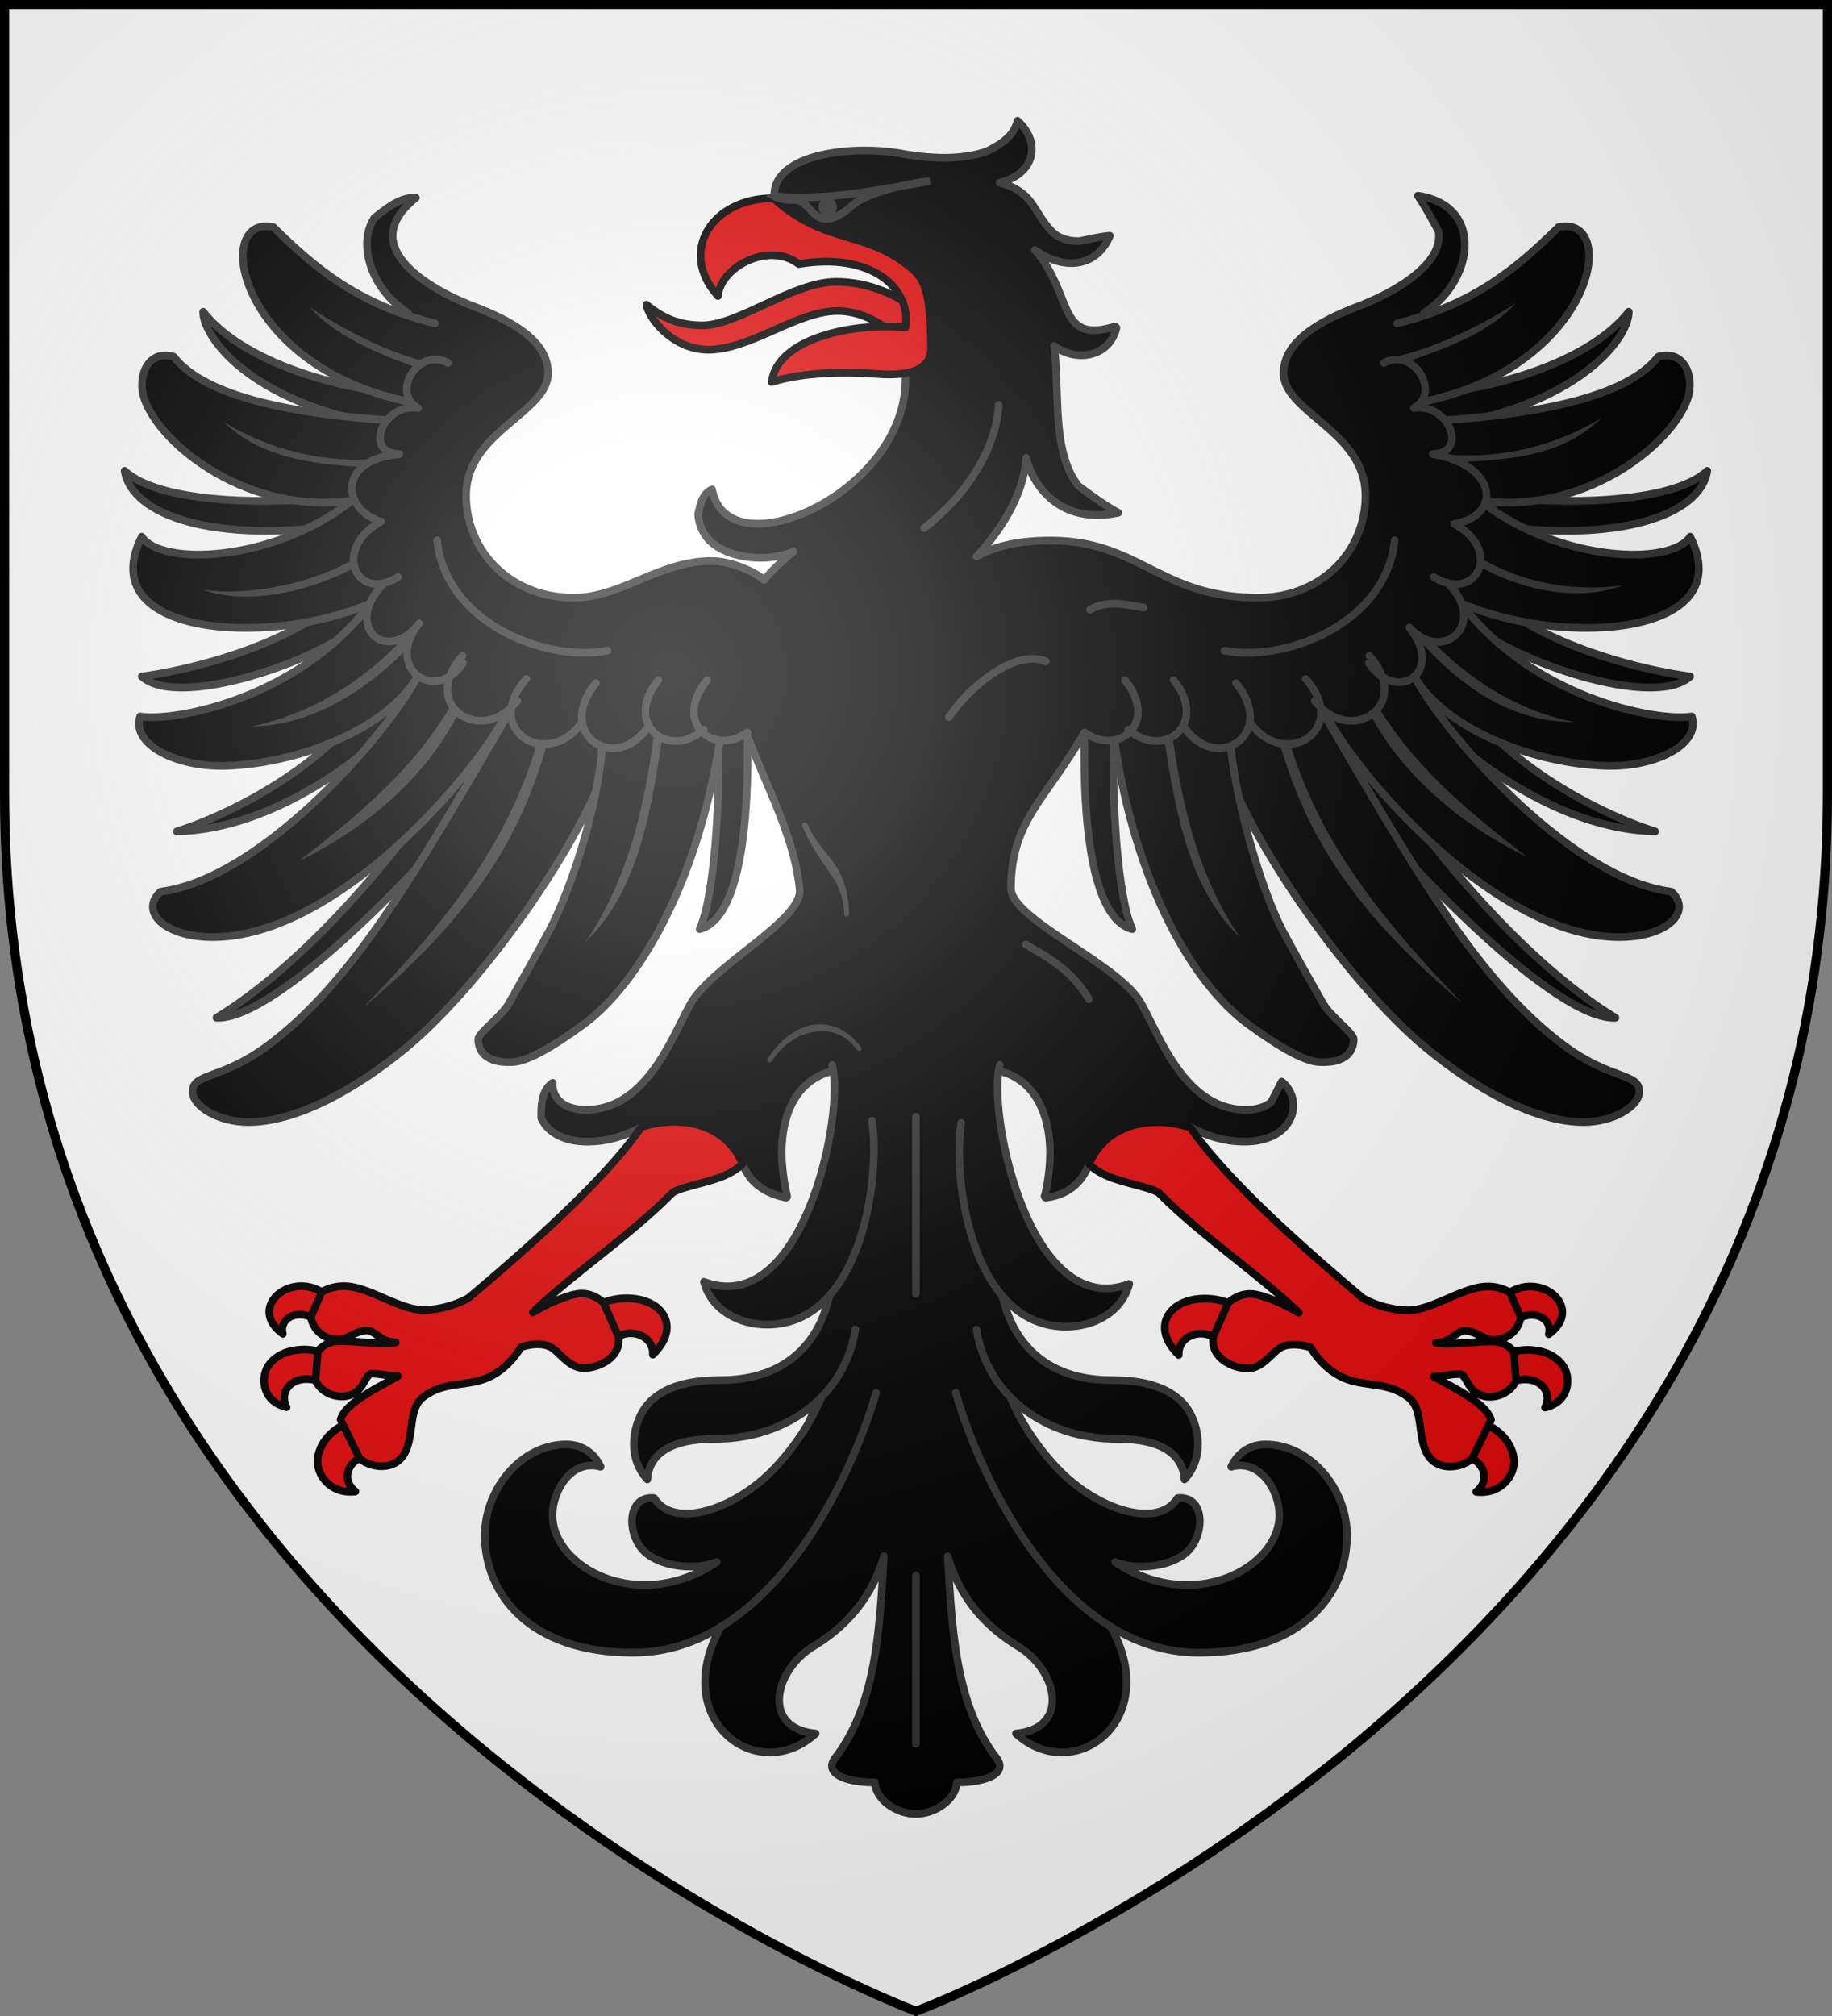
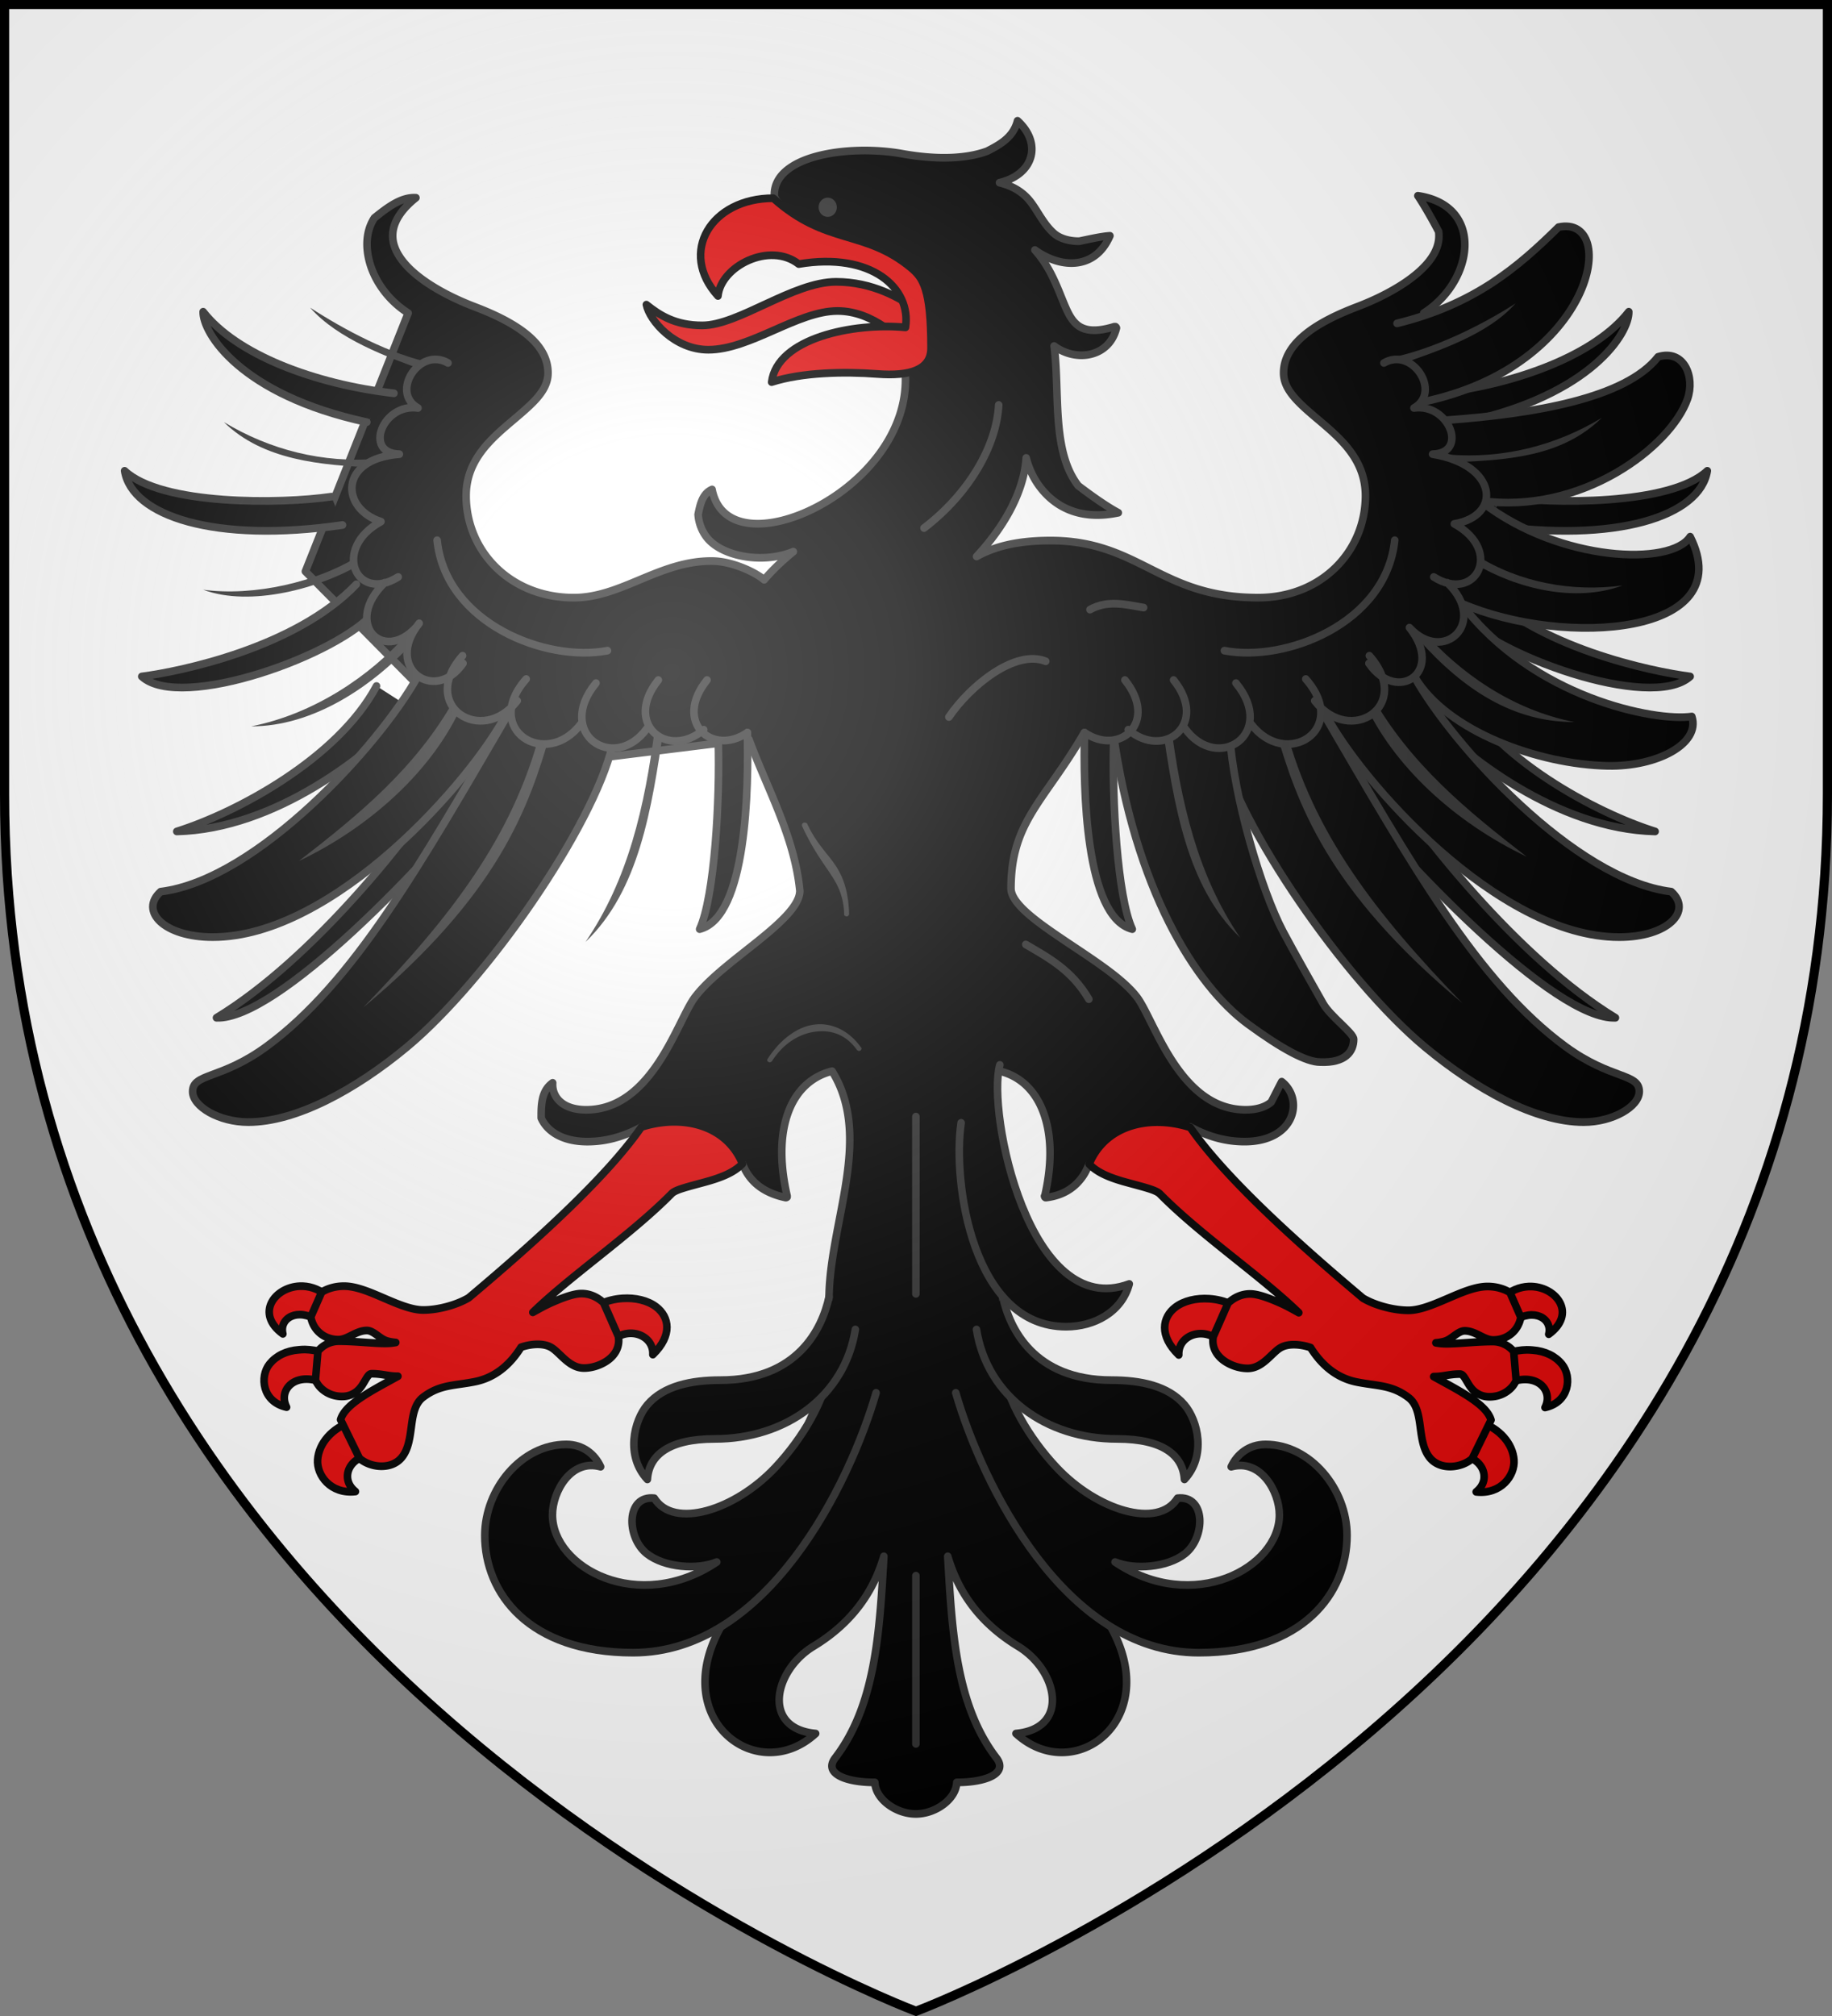
<svg xmlns="http://www.w3.org/2000/svg" xmlns:xlink="http://www.w3.org/1999/xlink" width="600" height="660" version="1">
  <rect width="100%" height="100%" fill="#808080" stroke="none" />
  <defs>
    <radialGradient id="b" cx="-80" cy="-80" r="405" gradientUnits="userSpaceOnUse">
      <stop offset="0" stop-color="#fff" stop-opacity=".31" />
      <stop offset=".19" stop-color="#fff" stop-opacity=".25" />
      <stop offset=".6" stop-color="#6b6b6b" stop-opacity=".125" />
      <stop offset="1" stop-opacity=".125" />
    </radialGradient>
    <path id="a" d="M-298.5-298.5h597V-40C298.5 246.31 0 358.5 0 358.5S-298.5 246.31-298.5-40v-258.5z" />
  </defs>
  <use width="600" height="660" fill="#fff" transform="translate(300 300)" xlink:href="#a" />
  <g stroke="#313131" stroke-width="2.383" transform="matrix(1.04 0 0 1.058 296.99 288.366)">
    <path fill="#e20909" stroke="#000" stroke-linecap="round" stroke-linejoin="round" d="M-82.015-178.29c4.18 3.291 9.115 6.426 17.592 6.426 11.438 0 28.54-13.48 42.15-13.48 11.3 0 20.168 4.836 26.006 9.115l-1.795 12.674c-3.571-3.763-12.295-12.776-23.775-12.776-12.613 0-27.446 11.992-40.67 11.992-10.611 0-18.497-8.975-19.508-13.952z" />
    <path stroke-linecap="round" stroke-linejoin="round" d="M34.864-235.185c-1.32 5.006-5.225 7.238-9.57 9.404-5.958 2.156-14.803 2.898-26.758.791-8.557-1.508-18.883-1.34-26.953.791-4.035 1.065-7.447 2.623-9.863 4.746-2.305 2.025-3.597 4.599-3.418 7.647 5.45 14.003 69.796 18.097 41.21 54.843 1.07 18.06-12.828 33.516-27.734 41.221-7.49 3.872-15.204 5.8-21.289 5.098-6.085-.702-10.522-3.94-11.816-10.46-3.056 1.321-3.752 4.642-4.395 7.735.2 3.02 1.534 6.088 3.711 8.174 3.095 2.966 8.381 4.84 14.063 5.186 4.061.247 8.339-.319 12.207-1.846-3.502 2.812-6.59 5.686-9.18 8.701-1.01-.872-3.27-2.302-6.25-3.516-3.02-1.23-6.708-2.285-10.352-2.285-8.36 0-15.471 2.89-22.363 5.713-6.891 2.823-13.554 5.625-20.996 5.625-20.05 0-33.887-14.42-33.887-31.553 0-9.964 6.37-16.286 12.793-21.709 3.212-2.711 6.434-5.242 8.887-7.822 2.453-2.58 4.102-5.28 4.102-8.437 0-4.827-2.705-8.802-6.934-12.13-4.23-3.326-9.947-6.042-16.113-8.349-8.497-3.179-17.793-8.113-22.559-13.974-2.383-2.93-3.668-6.023-3.223-9.317.445-3.294 2.614-6.83 7.227-10.459-4.816-.263-9.216 3.217-13.086 6.24-2.345 3.52-2.795 7.86-1.855 12.305 1.366 6.461 5.854 12.986 12.5 17.139l-32.367 79.933 61.85 61.483 77.84-9.492c5.855 15.504 14.345 30.125 16.016 46.845 0 2.172-1.441 4.604-3.808 7.207-2.367 2.604-5.615 5.347-9.18 8.174-7.129 5.654-15.477 11.62-20.02 17.49-1.427 1.845-2.934 4.905-4.784 8.526-1.85 3.62-3.992 7.773-6.641 11.69-5.298 7.831-12.455 14.677-22.852 14.677-3.52 0-6.227-.884-8.007-2.373-1.78-1.489-2.694-3.596-2.54-5.977-3.56 2.47-3.643 6.748-3.613 10.899 1.774 3.963 6.488 7.295 14.551 7.295 6.533 0 12.17-1.92 16.992-4.483l31.836 11.321c2.33 6.078 7.362 9.196 13.574 10.476a.514.514 0 0 0 .098 0 .514.514 0 0 0 .098 0 .5.5 0 0 0 .195-.088.446.446 0 0 0 .098-.088.416.416 0 0 0 0-.087.416.416 0 0 0 0-.088.417.417 0 0 0 0-.088.416.416 0 0 0 0-.088c-2.632-11.264-2.018-20.315.78-26.895 2.713-6.376 7.543-10.294 13.38-11.689 12.909 20.418-.637 46.588-.96 69.882l-3.728 32.862-30.664 69.785c-15.77 28.627 12.065 48.732 30.176 32.432-17.164-1.563-13.108-19.59-.684-26.982 12.296-7.317 18.949-17.048 22.168-27.862-1.359 23.834-2.692 46.175-15.332 62.403-3.788 4.863 3.458 7.558 12.5 7.558.18 5.144 6.612 9.756 12.89 9.756 6.28 0 12.712-4.612 12.892-9.756 9.042 0 16.288-2.695 12.5-7.558-12.64-16.228-13.974-38.569-15.332-62.403 3.219 10.814 9.872 20.545 22.168 27.862 12.424 7.393 16.48 25.419-.684 26.982 18.11 16.3 45.946-3.805 30.176-32.432L32.74 159.934l-2.54-31.289c-7.615-22.672-13.142-45.634-.903-69.748 5.837 1.395 10.568 5.313 13.281 11.69 2.799 6.579 3.51 15.63.879 26.894a.449.449 0 0 0-.098.088c.017.065.05.125.098.176a.416.416 0 0 0 0 .087.45.45 0 0 0 .098.088c.027.034.06.064.097.088a.514.514 0 0 0 .098 0 .514.514 0 0 0 .098 0 .514.514 0 0 0 .097 0c5.735-.721 9.355-3.393 11.719-6.943.71-1.067 1.238-2.237 1.758-3.428L89.16 76.123c4.864 2.614 10.57 4.57 17.188 4.57 8.063 0 12.776-3.33 14.55-7.294 1.774-3.964.68-8.568-2.832-11.25-1.074 1.992-2.208 4.251-3.32 6.328-1.78 1.489-4.488 2.373-8.008 2.373-10.396 0-17.553-6.846-22.851-14.678-2.65-3.916-4.79-8.069-6.641-11.69-1.85-3.62-3.358-6.68-4.785-8.525-4.571-5.908-14.548-12.008-23.34-17.841-4.396-2.917-8.537-5.764-11.523-8.438-2.987-2.673-4.786-5.168-4.786-7.295 0-20.819 10.54-26.957 22.999-48.087l92.342 10.734 42.798-70.039-28.158-70.674c6.642-4.153 11.134-10.68 12.5-17.139.94-4.444.392-8.786-1.953-12.305-2.302-3.453-6.414-5.988-12.403-6.855 1.724 2.478 4.697 7.559 6.543 11.074.445 3.294-.742 6.386-3.125 9.317-4.766 5.86-14.061 10.795-22.558 13.974-6.167 2.307-11.884 5.023-16.114 8.35-4.229 3.327-7.03 7.302-7.03 12.129 0 3.158 1.745 5.858 4.198 8.437 2.454 2.58 5.676 5.111 8.887 7.822 6.423 5.423 12.695 11.745 12.695 21.71 0 17.133-13.74 31.552-33.789 31.552-15.518 0-24.741-4.388-33.691-8.789-8.95-4.401-17.625-8.877-31.738-8.877-12.498 0-19.105 2.702-23.242 4.922 7.95-8.406 14.86-19.294 15.625-30.498.73 2.838 2.294 7.065 6.054 10.986 4.51 4.704 11.815 8.271 22.95 5.977-3.772-1.973-8.695-5.435-12.598-8.35-2.823-3.557-4.456-8.077-5.371-13.008-1.784-9.606-1.005-20.828-2.246-30.234 2.868 2.126 6.8 3.299 10.546 2.725 4.08-.626 7.812-3.24 9.083-8.262a.418.418 0 0 0 0-.088.452.452 0 0 0-.098-.088.418.418 0 0 0 0-.088.446.446 0 0 0-.098-.088.452.452 0 0 0-.097-.088.531.531 0 0 0-.098 0 .531.531 0 0 0-.098 0 .531.531 0 0 0-.097 0 .531.531 0 0 0-.098 0c-4.906 1.473-8.095 1.366-10.352.264-2.256-1.102-3.629-3.283-4.882-6.065-2.293-5.084-4.41-12.067-9.766-17.93 3.016 2.145 7.016 3.967 11.23 4.044 4.928.09 9.701-2.256 12.403-8.438-2.84.192-6.553 1.05-9.668 1.67-3.238.013-6.219-.85-8.106-2.549-3.017-2.715-4.585-6.07-6.836-9.14-2.076-2.832-5.1-5.196-10.156-6.416 10.969-2.6 13.4-12.302 5.664-19.16zM2.868 267.057v-52.044m0-142.054v54.844" />
    <g stroke-linecap="round" stroke-linejoin="round">
      <path d="M-59.383-43.408c.557 18.281-1.149 48.34-5.86 58.36 15.004-3.71 15.434-44.29 15.04-60.82m-123.144-45.893c-19.155 19.7-55.623 27.014-67.58 28.53 12.32 11.014 62.464-6.83 73.328-20.065m.599 23.013c-12.225 22.557-44.31 39.27-62.89 45 30.78-.726 60.173-23.288 74.023-37.969m13.476 18.282c-13.412 20.493-44.214 58.937-75 77.343 18.934.72 66.03-46.79 89.844-76.64m-53.637-84.613c-15.782 2.298-53.578 2.767-65.142-7.994 2.273 13.948 28.358 22.51 68.625 16.773m16.198-40.757c-25.156-2.86-49.643-12.02-60.09-25.238-.192 6.393 11.494 25.675 51.556 34.173" />
-       <path d="M-148.614-172.49c-24.526-5.915-38.144-17.472-50.859-29.784-19.31-4.052-11.663 42.858 42.673 54.08m-7.49 5.644c-27.315-1.975-56.278-6.694-66.534-19.595-8.232-2.434-11.703 6.245-9.263 13.068 5.245 14.668 33.258 35.912 65.347 31.451m-.87.627c-24.527 18.436-59.435 19.622-65.316 10.503-15.611 30.442 39.23 34.445 71.934 20.692m0 .157c-22.389 28.986-60.928 36.48-72.457 34.8-2.805 8.37 10.896 15.575 26.463 15.27 21.815-.43 50.715-10.678 60.799-27.497" />
      <path d="M-154.11-63.095C-166.028-42.083-204.54-.318-234.969 3.35c-6.77 5.955.94 14.062 16.406 14.062 38.213 0 81.667-48.483 92.578-69.257" />
      <path d="M-125.594-51.494c-27.718 46.696-48.65 83.029-76.054 102.762-14.317 10.309-23.255 8.205-23.255 13.936 0 4.66 8.353 9.45 17.507 9.45 15.061 0 33.68-9.94 49.865-23.126 25.445-20.732 58.758-68.428 64.75-93.178" />
-       <path d="M-95.906-42.002c-1.27 19.214-9.96 44.943-16.797 57.657-3.21 5.968-9.767 17.334-12.637 22.315-2.35 4.081-9.629 9.108-9.629 11.083 0 3.748 2.577 7.36 10.547 7.031 4.366 0 12.097-4.07 22.71-11.717C-85.03 32.345-65.009.684-58.158-47.867" />
    </g>
    <path fill="#313131" d="M-187.899-177.353c8.695 9.683 24.28 15.359 36.441 19.568 3.78 1.03 2-2.453 2-2.453-13.04-2.536-27.902-10.401-38.44-17.115zm-27.148 35.42c12.388 11.924 30.82 13.312 47.324 14.054l1.113-2.716c-17.395 1.452-34.11-2.84-48.437-11.338zm42.89 41.164c-13.534 8.458-33.672 12.787-49.433 10.691 14.81 5.448 36.77-.346 50.019-8.142zm14.5 24.705c-11.299 12.547-28.965 24.429-48.796 28.262 19.212.024 38.228-11.927 52.46-27.55-.427-1.991-1.447-.893-3.664-.712zm15.07 20.088c-12.132 21.168-30.14 35.639-48.827 49.834 22.204-10.394 42.248-27.951 51.465-48.516l-2.637-1.318zm63.282 8.525c-3.233 24.656-8.467 47.065-21.875 66.358 16.91-15.895 20.86-41.165 24.61-66.27l-2.735-.088zm-36.23 1.582c-8.7 32.346-28.038 57.069-55.664 85.078 42.68-34.978 52.196-61.94 58.886-84.726z" stroke="none" />
    <path stroke-width="2.383" d="M-165.602-111.156c-15.634 8.386-7.728 25.331 5.425 17.13m-4.235 1.757c-13.116 12.368-.708 25.26 9.956 13.757m.897-1.178c-11.213 13.802 4.897 25.054 13.804 12.4m-.144-2.368c-13.982 15.522 6.107 28.176 17.214 13.944m-37.128-76.314c-19.293 1.499-18.435 16.92-5.789 20.872m5.789-20.872c-11.42-.257-5.19-15.864 5.873-14.283m9.454-13.933c-8.91-5.128-18.3 9.027-9.454 13.933m34.071 83.864c-13.981 15.521 6.107 28.176 17.214 13.944m4.778-12.69c-13.096 15.521 5.72 28.176 16.123 13.944m3.507-14.884c-11.192 13.647 3.004 24.81 14.282 15.362m1.045-15.362C-73.65-49.05-61.2-38.413-50.203-45.87M5.421-109.16c14.331-10.769 22.85-25.56 23.514-38.093m-176.852 41.855c2.734 25.89 34.523 37.826 53.646 34.173m247.924-34.173c-2.734 25.89-34.523 37.826-53.646 34.173" stroke-linecap="round" stroke-linejoin="round" />
    <path stroke-linecap="round" stroke-linejoin="round" d="M-24.656 151.683c-1.073 8.608-7.897 20.605-16.89 29.966-12.57 13.085-31.835 19.071-37.975 9.38-9.01-.971-8.836 12.144-2.352 17.176 5.56 4.316 15.97 5.056 22.033 2.576-24.646 16.25-51.752 1.795-51.752-14.578 0-7.275 5.89-17.452 15.176-14.892-1.818-3.882-5.554-6.915-10.83-6.915-14.126 0-25.653 13.808-25.653 28.175 0 17.777 13.721 36.26 46.727 36.26 42.197 0 68.11-52 76.495-80.407m40.07-6.74c1.072 8.607 7.896 20.604 16.889 29.965 12.57 13.085 31.835 19.071 37.975 9.38 9.01-.971 8.836 12.144 2.351 17.176-5.56 4.316-15.968 5.056-22.032 2.576 24.646 16.25 51.752 1.795 51.752-14.578 0-7.275-5.89-17.452-15.176-14.892 1.818-3.882 5.554-6.915 10.83-6.915 14.126 0 25.653 13.808 25.653 28.175 0 17.777-13.721 36.26-46.727 36.26-42.197 0-68.11-52-76.495-80.407" />
    <path stroke-linecap="round" stroke-linejoin="round" d="M-24.495 128.78c-2.173 9.832-9.906 25.725-34.213 25.725-9.15 0-17.87 1.751-22.97 7.602-4.3 4.933-6.952 15.829-.021 23.123.489-7.398 6.594-12.541 21.25-12.541 22.324 0 40.892-13.139 44.24-33.86m46.41-10.184c2.132 9.822 9.825 25.86 34.243 25.86 9.15 0 17.87 1.751 22.97 7.602 4.3 4.933 6.952 15.829.021 23.123-.489-7.398-6.594-12.541-21.25-12.541-22.324 0-40.892-13.139-44.24-33.86" />
-     <path stroke-linecap="round" stroke-linejoin="round" d="M-23.534 56.955c4.16 14.496-8.895 78.745-40.37 67.14 2.378 8.758 11.083 13.23 19.893 13.23 29.366 0 35.839-44.532 33.056-63.08" />
    <g stroke-width="1.525">
      <path stroke-linecap="round" stroke-linejoin="round" stroke-width="2.383" d="M43.74-67.933c-9.557-3.794-23.77 7.51-30.481 17.243" />
      <path fill="#313131" d="M-32.421-18.007a.813.813 0 0 0-.195.088.747.747 0 0 0-.293.263.657.657 0 0 0-.098.264c-.001.123-.04.315.013.428 2.862 6.09 5.381 9.64 7.898 13.283 2.516 3.642 5.163 7.292 5.37 13.974a.635.635 0 0 0 0 .264.747.747 0 0 0 .391.352.84.84 0 0 0 .293.087.87.87 0 0 0 .293 0 .792.792 0 0 0 .293-.175.748.748 0 0 0 .098-.088.678.678 0 0 0 .097-.176.657.657 0 0 0 .098-.264c-.214-6.903-1.802-11.453-4.394-15.205-2.593-3.751-5.994-6.76-8.777-12.678-.119-.252-.407-.387-.696-.417a1.046 1.046 0 0 0-.293 0 1.018 1.018 0 0 0-.098 0z" stroke="none" />
      <path stroke-linecap="round" stroke-linejoin="round" stroke-width="2.383" d="M37.47 19.694c7.173 4.144 14.48 7.927 19.855 16.93" />
      <path fill="#313131" d="M-29.1 44.483c-5.451.697-10.799 4.627-14.747 10.635a.658.658 0 0 0-.097.263.635.635 0 0 0 0 .264.716.716 0 0 0 .293.351c.06.038.125.068.195.088.09.047.19.077.293.088a.831.831 0 0 0 .293-.088.78.78 0 0 0 .39-.263c3.768-5.734 8.812-8.52 13.672-9.141 4.86-.621 9.59.807 13.086 5.625a.745.745 0 0 0 .39.264c.091.046.19.076.294.088a.831.831 0 0 0 .293-.088.747.747 0 0 0 .39-.352.658.658 0 0 0 .098-.264.653.653 0 0 0-.098-.351.737.737 0 0 0-.097-.088c-3.756-5.175-9.198-7.728-14.649-7.031z" stroke="none" />
      <path stroke-linecap="round" stroke-linejoin="round" stroke-width="2.383" d="M57.683-83.923c5.631-3.085 11.263-1.554 16.895-.627" />
    </g>
    <path fill="#e20909" stroke="#000" stroke-linecap="round" stroke-linejoin="round" d="M1.259-189.733c3.819 3.097 6.365 6.575 6.365 24.893 0 6.661-6.531 8.781-16.933 7.997-10.417-.784-23.62-.51-33.258 2.522 1.712-13.551 25.634-18.48 42.15-16.93 1.916-12.115-10.692-23.393-33.616-19.595-9.178-7.043-24.534.704-25.43 9.876-12.535-13.476-2.196-30.254 17.418-30.254 16.723 14.68 28.615 9.578 43.304 21.49z" />
-     <path fill-rule="evenodd" d="M-41.698-211.806c16.848 1.467 32.954-2.043 48.979-4.726-7.006.683-20.506 3.73-24.814 7.827-2.627 2.499-6.945 4.942-10.022 3.424-2.284-1.126-3.908-4.132-5.944-5.037-2.036-.906-4.484.29-8.2-1.488z" />
    <path fill="#e20909" stroke="#000" stroke-linecap="round" stroke-linejoin="round" d="M-191.112 125.43c-8.019.294-14.153 8.514-5.371 14.766-1.26-4.859 4.68-8.29 11.035-4.043 2.594-.98 4.385-5.469 2.539-7.998-2.605-2.03-5.53-2.823-8.203-2.725zm101.562 3.78c-2.42.158-4.848.73-7.031 1.757-4.187 3.574-2.453 10.313 3.125 12.13 4.93-5.702 13.817-2.894 13.476 3.515 6.32-6.011 5.16-11.698 1.075-14.766-2.688-2.018-6.61-2.9-10.645-2.637zm-100 15.82c-.632-.013-1.257.045-1.855.088-3.988.283-7.201 1.858-9.278 4.394-3.156 3.856-2.357 11.69 5.371 13.36-2.808-5.449 2.786-11.16 11.426-7.559 2.788-1.73 3.255-6.743.39-9.316-2.123-.595-4.156-.93-6.054-.967zm14.746 22.324c-6.212 1.922-10.389 6.746-10.742 11.777-.336 4.78 4.087 10.717 11.914 9.844-5.404-4.185-1.543-11.862 6.445-11.162 2.371-4.894-1.854-10.736-7.617-10.46z" />
    <path fill="#e20909" stroke="#000" stroke-linecap="round" stroke-linejoin="round" d="M-83.593 76.204c-10.321 14.643-31.11 33.61-54.394 52.832-4.067 2.364-10.007 3.804-14.453 3.76-3.557-.035-7.868-1.825-12.207-3.662-4.34-1.837-8.703-3.711-12.598-3.711-2.607 0-5.116.683-7.031 1.855l-3.418 7.666c.803 4.316 4.394 7.032 8.691 7.032 1.598 0 3.038-.814 4.492-1.514 1.454-.7 2.915-1.318 4.492-1.318.966 0 1.947.568 3.028 1.318 1.08.75 2.168 1.653 3.613 2.002.73.176 1.572.33 2.441.39-.32.061-.667.102-.976.147-3.53.517-10.564-.537-16.895-.537a8.6 8.6 0 0 0-6.64 3.076l-.782 8.984c.349.68.737 1.359 1.27 1.954 1.586 1.77 4.048 3.076 7.129 3.076 1.804 0 3.158-.559 4.2-1.27 1.04-.71 1.773-1.637 2.343-2.539.57-.902 1.015-1.731 1.465-2.344.45-.612.818-.879 1.367-.879 1.781 0 3.221.243 4.785.489 1.061.167 2.145.3 3.418.293-1.185.638-2.342 1.275-3.516 1.904-3.444 1.846-6.769 3.694-9.375 5.566-2.605 1.873-4.54 3.824-5.175 5.957l5.957 11.963c1.577 1.38 4.027 2.35 6.543 2.442 2.516.092 5.107-.666 6.836-2.783 2.144-2.627 2.539-6.433 3.027-9.961.488-3.528 1.134-6.738 3.613-8.594 2.652-1.986 5.091-2.866 7.715-3.418 2.624-.552 5.44-.763 8.691-1.416 5.566-1.118 10.519-4.48 14.454-10.645 2.708-.92 6.716-1.447 9.375 0 1.386.755 2.776 2.307 4.394 3.711 1.618 1.404 3.577 2.735 6.055 2.735 2.46 0 5.186-.84 7.324-2.295s3.613-3.597 3.613-6.25c0-.412-.068-.809-.097-1.221l-4.688-10.45c-1.853-1.694-4.215-2.831-6.933-2.831-2.38 0-5.797 1.232-9.278 2.734-2.25.971-4.102 2.021-6.054 3.076 11.87-11.345 30.976-24.024 43.75-36.767.644-.643 2.064-1.208 3.906-1.758s4.11-1.13 6.445-1.758c4.438-1.192 9.097-2.74 11.914-5.713-5.166-12.267-19.247-15.281-31.836-11.328z" />
    <path stroke-linecap="round" stroke-linejoin="round" d="M29.298 56.955c-4.16 14.496 9.281 79.386 40.757 67.78-2.379 8.76-11.084 13.23-19.893 13.23-29.366 0-35.84-44.532-33.056-63.079" />
    <g stroke-linecap="round" stroke-linejoin="round">
      <path d="M65.146-43.408c-.557 18.282 1.149 48.34 5.86 58.36-15.004-3.71-15.433-44.29-15.04-60.82M179.11-91.76c19.155 19.7 55.623 27.013 67.58 28.53-12.32 11.013-62.464-6.831-73.328-20.066m-.599 23.013c12.225 22.557 44.31 39.27 62.89 45-30.78-.726-60.173-23.288-74.023-37.968m-13.476 18.28c13.412 20.494 44.214 58.938 75 77.345-18.934.72-66.03-46.792-89.844-76.641m53.637-84.613c15.782 2.298 53.578 2.767 65.142-7.994-2.273 13.948-28.358 22.51-68.625 16.773m-16.198-40.757c25.156-2.86 49.643-12.02 60.09-25.238.192 6.394-11.494 25.676-51.556 34.173" />
      <path d="M154.377-172.49c24.526-5.915 38.144-17.472 50.859-29.784 19.31-4.052 11.663 42.858-42.673 54.08m7.49 5.644c27.315-1.974 56.278-6.693 66.534-19.595 8.232-2.433 11.703 6.245 9.263 13.068-5.245 14.668-33.258 35.912-65.347 31.452m.87.627c24.527 18.435 59.435 19.621 65.316 10.502 15.611 30.442-39.23 34.445-71.934 20.692m0 .157c22.389 28.987 60.928 36.48 72.457 34.8 2.805 8.37-10.895 15.575-26.463 15.27-21.815-.429-50.715-10.678-60.799-27.497" />
      <path d="M159.873-63.095C171.79-42.083 210.303-.318 240.732 3.35c6.77 5.955-.94 14.063-16.406 14.063-38.213 0-81.667-48.484-92.578-69.258" />
      <path d="M131.357-51.494c27.718 46.696 48.65 83.029 76.054 102.762 14.317 10.309 23.255 8.205 23.255 13.936 0 4.66-8.353 9.45-17.507 9.45-15.061 0-33.68-9.939-49.865-23.126C137.85 30.796 104.536-16.9 98.544-41.65" />
      <path d="M101.67-45.126c1.27 19.213 9.959 48.067 16.796 60.78 3.21 5.969 9.767 17.335 12.637 22.317 2.35 4.08 9.629 9.107 9.629 11.082 0 3.748-2.576 7.36-10.547 7.031-4.366 0-12.097-4.07-22.709-11.717C90.792 32.345 71.802 2.37 64.951-46.18" />
    </g>
    <path fill="#313131" d="M191.693-178.674c-8.695 9.683-24.28 14.672-36.441 18.881-3.093.687-2.687-2.11-2.687-2.11 13.039-2.535 28.589-10.057 39.128-16.77zm27.148 35.42c-12.388 11.924-29.101 12.969-45.605 13.711l-2.832-2.373c17.396 1.452 34.11-2.839 48.437-11.338zm-39.453 42.54c13.533 8.457 30.235 11.411 45.996 9.316-14.81 5.447-33.334 1.028-46.582-6.768zM162.826-77.04c11.298 12.546 27.59 24.084 47.421 27.917-19.212.025-34.792-9.865-49.023-25.488.427-1.99-.616-2.61 1.602-2.43zM146.38-57.297c12.133 21.168 30.14 35.64 48.828 49.834-22.204-10.393-42.248-27.95-51.465-48.515l2.637-1.319zM83.1-48.77c3.233 24.655 8.467 47.064 21.875 66.357-16.91-15.894-20.86-41.165-24.61-66.27l2.735-.087zm36.23 1.582c8.7 32.345 28.038 57.068 55.664 85.078-42.68-34.979-52.196-61.94-58.886-84.727z" stroke="none" />
    <path fill="#e20909" stroke="#000" stroke-linecap="round" stroke-linejoin="round" d="M196.778 125.535c8.019.294 14.153 8.514 5.371 14.765 1.26-4.858-4.68-8.29-11.035-4.043-2.594-.98-4.385-5.468-2.539-7.998 2.605-2.03 5.53-2.822 8.203-2.724zm-101.562 3.78c2.42.157 4.848.73 7.031 1.757 4.187 3.574 2.453 10.312-3.125 12.129-4.93-5.701-13.817-2.893-13.477 3.515-6.319-6.01-5.16-11.697-1.074-14.765 2.688-2.018 6.61-2.9 10.645-2.637zm100 15.82c.632-.013 1.257.045 1.855.087 3.988.283 7.201 1.858 9.278 4.395 3.156 3.856 2.357 11.69-5.371 13.36 2.808-5.449-2.786-11.16-11.426-7.56-2.788-1.729-3.255-6.742-.39-9.316 2.123-.594 4.156-.929 6.054-.966zm-14.746 22.324c6.212 1.921 10.389 6.746 10.742 11.777.336 4.78-4.087 10.717-11.914 9.844 5.403-4.185 1.543-11.863-6.445-11.162-2.371-4.894 1.854-10.737 7.617-10.46z" />
    <path fill="#e20909" stroke="#000" stroke-linecap="round" stroke-linejoin="round" d="M89.259 76.309c10.321 14.643 31.11 33.61 54.394 52.832 4.067 2.363 10.007 3.804 14.453 3.76 3.557-.036 7.868-1.826 12.207-3.662 4.34-1.837 8.703-3.711 12.598-3.711 2.607 0 5.116.683 7.031 1.855l3.418 7.666c-.803 4.316-4.394 7.031-8.691 7.031-1.598 0-3.038-.813-4.492-1.513-1.454-.7-2.916-1.319-4.493-1.319-.965 0-1.946.569-3.027 1.319-1.08.75-2.168 1.653-3.613 2.002-.73.176-1.572.33-2.442.39.32.061.668.101.977.147 3.53.517 10.564-.537 16.895-.537a8.6 8.6 0 0 1 6.64 3.076l.781 8.984c-.348.68-.736 1.359-1.27 1.953-1.585 1.771-4.047 3.077-7.128 3.077-1.804 0-3.158-.559-4.2-1.27-1.04-.711-1.773-1.637-2.343-2.54-.57-.9-1.015-1.73-1.465-2.343-.45-.612-.818-.879-1.367-.879-1.781 0-3.221.243-4.785.489-1.061.166-2.145.3-3.418.293 1.185.638 2.342 1.275 3.515 1.904 3.445 1.846 6.77 3.694 9.375 5.566 2.606 1.873 4.54 3.824 5.176 5.957l-5.957 11.963c-1.577 1.38-4.027 2.35-6.543 2.442-2.516.092-5.107-.666-6.836-2.784-2.144-2.627-2.54-6.433-3.027-9.96-.488-3.529-1.134-6.738-3.613-8.594-2.652-1.986-5.091-2.866-7.715-3.418-2.624-.553-5.44-.763-8.692-1.416-5.565-1.118-10.518-4.48-14.453-10.645-2.708-.92-6.716-1.447-9.375 0-1.386.755-2.776 2.307-4.394 3.711-1.618 1.404-3.577 2.734-6.055 2.734-2.46 0-5.186-.84-7.324-2.294-2.138-1.455-3.613-3.597-3.613-6.25 0-.413.068-.81.097-1.221l4.688-10.45c1.853-1.694 4.215-2.831 6.933-2.831 2.38 0 5.796 1.232 9.278 2.734 2.25.971 4.102 2.021 6.054 3.076-11.87-11.345-30.977-24.024-43.75-36.767-.644-.643-2.064-1.208-3.906-1.758s-4.11-1.13-6.445-1.758c-4.438-1.192-9.097-2.74-11.914-5.713C62.589 75.37 76.67 72.355 89.259 76.309z" />
    <path stroke-width="2.383" d="M172.42-110.456c15.634 8.385 6.674 24.631-6.48 16.43m4.235 1.757c13.117 12.368-1.227 25.415-11.89 13.913m0 0c11.212 13.802-3.86 23.72-12.767 11.065m.145-2.367c13.981 15.522-6.108 28.176-17.214 13.944m37.128-76.314c20.652 3.349 21.866 19.129 6.843 21.572m-6.843-21.572c11.42-.257 5.189-15.864-5.873-14.283m-9.454-13.933c8.91-5.128 18.299 9.027 9.454 13.933m-34.071 83.864c13.981 15.521-6.108 28.176-17.214 13.944m-4.778-12.69c13.095 15.521-5.72 28.176-16.123 13.944m-3.507-14.884c11.192 13.647-3.005 24.81-14.283 15.362m-1.045-15.362c10.73 13.083-1.72 23.72-12.717 16.264" stroke-linecap="round" stroke-linejoin="round" />
    <ellipse cx="274.672" cy="90.522" fill="#313131" stroke-linejoin="round" rx="1.683" ry="1.788" transform="translate(-299.58 -298.948)" />
  </g>
  <use width="600" height="660" fill="url(#b)" transform="translate(300 300)" xlink:href="#a" />
  <use width="600" height="660" fill="none" stroke="#000" stroke-width="3" transform="matrix(1 0 0 1 300 299.954)" xlink:href="#a" />
</svg>